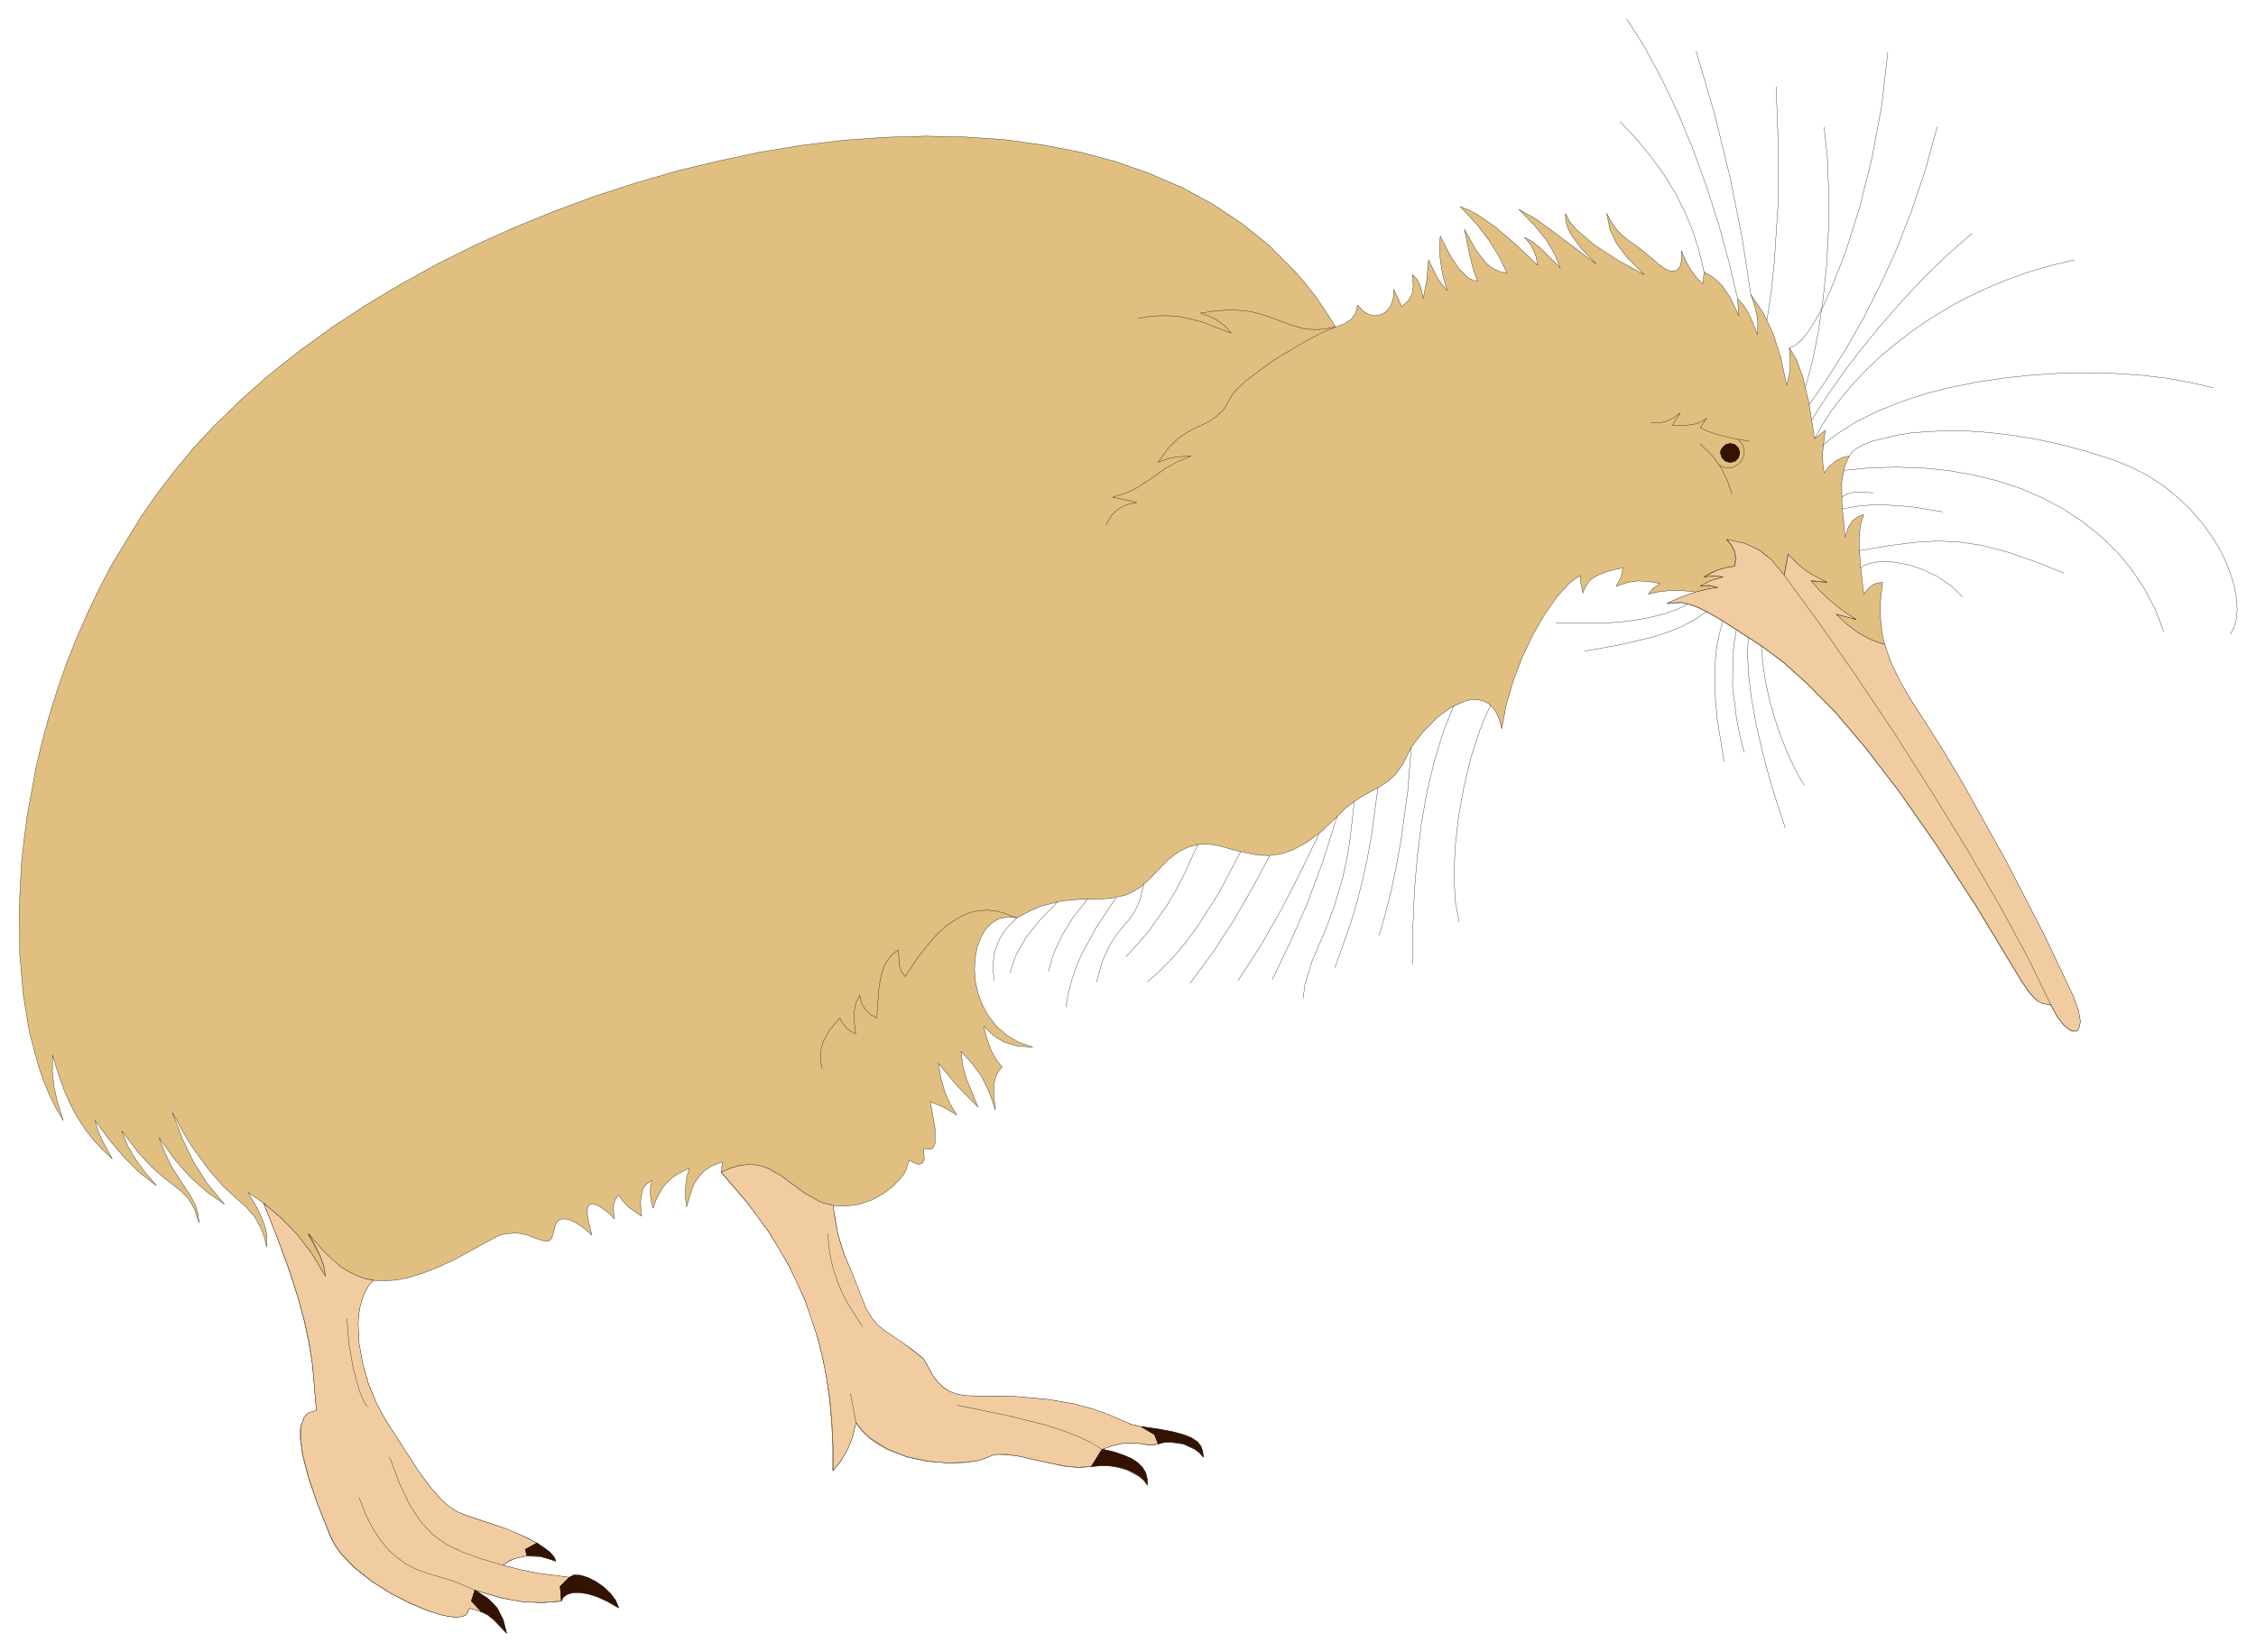
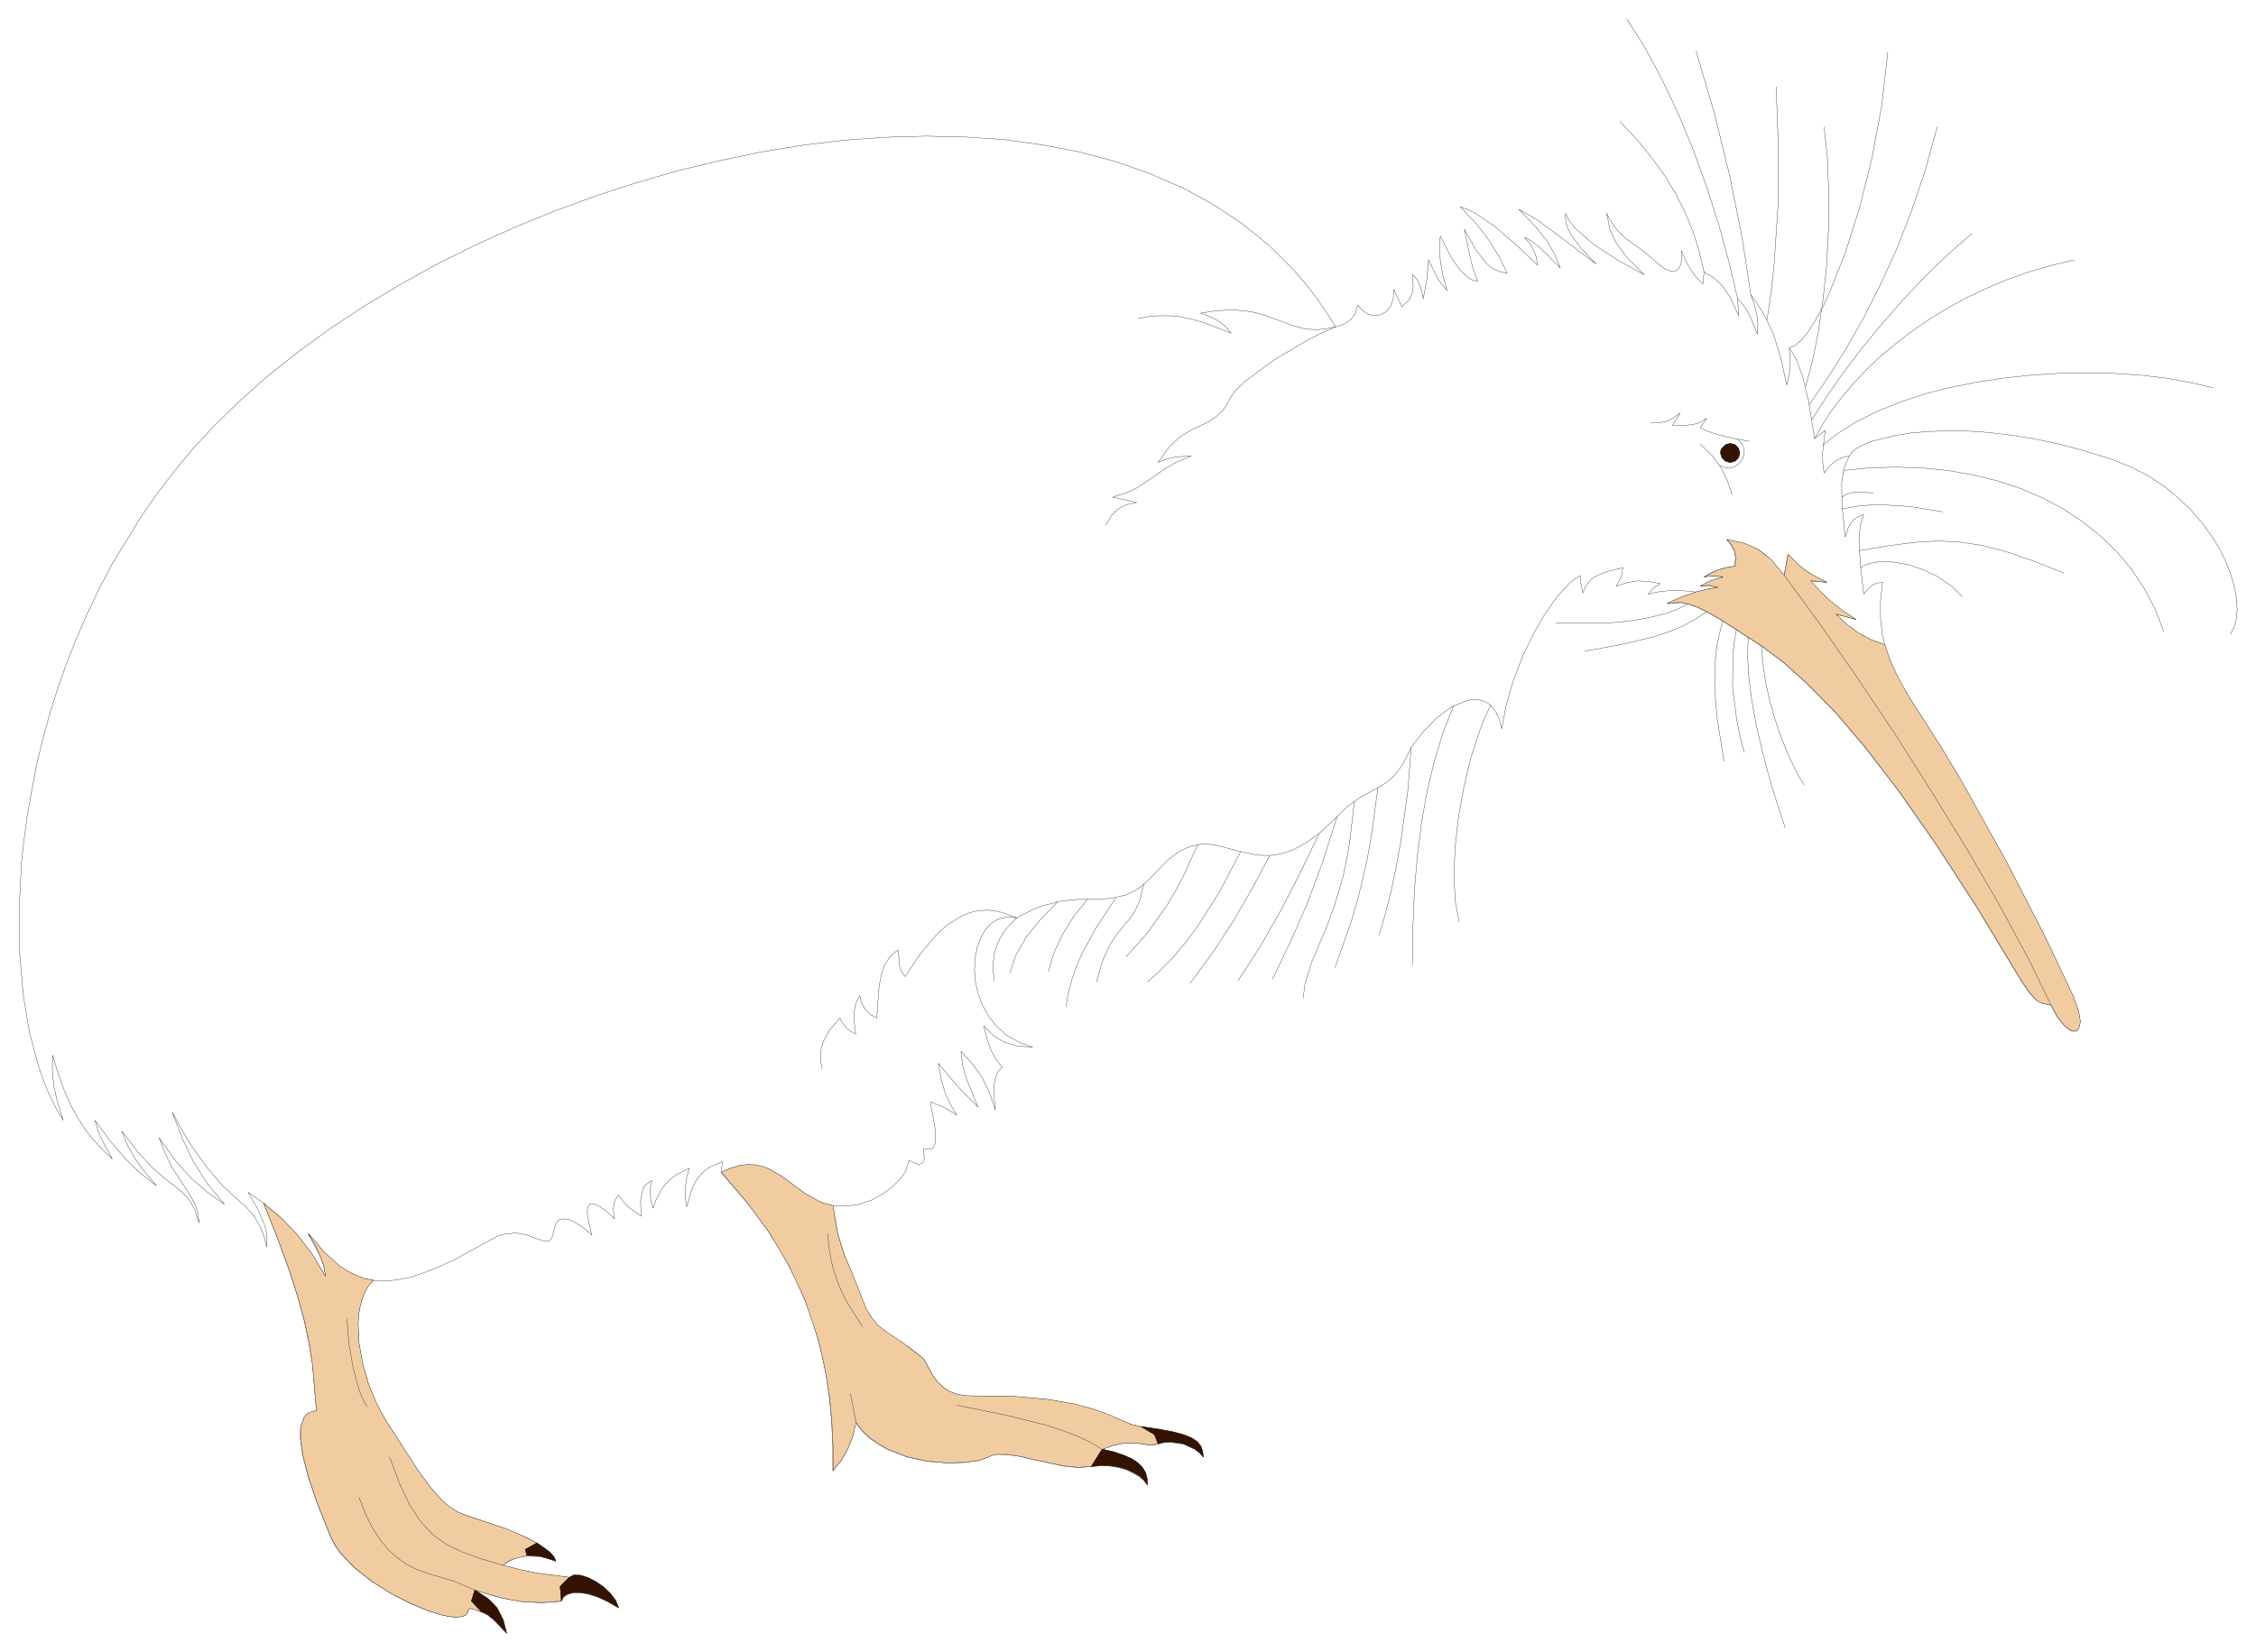
<svg xmlns="http://www.w3.org/2000/svg" width="511.4" height="374.533" fill-rule="evenodd" stroke-linecap="round" preserveAspectRatio="none" viewBox="0 0 7672 5619">
  <style>.pen0{stroke:#000;stroke-width:1;stroke-linejoin:round}.pen1{stroke:none}.brush2{fill:none}</style>
-   <path d="m1723 5556-43-45-21-17-22-11-24-9-13-3-6 2-2 6-2 7-6 7-14 6-24 2-38-6-53-16-61-25-65-34-64-40-59-46-48-50-19-27-14-27-45-113-32-93-19-74-8-58v-23l2-19 11-28 8-10 10-7 24-6-13-154-12-74-16-76-22-82-30-93-38-105-48-122-53-37 32 56 22 49 6 22 4 20-1 39-8-33-10-28-23-42-29-33-36-32-43-40-49-56-58-80-31-52-34-62 35 91 38 79 46 72 58 70-56-39-55-48-27-29-28-32-56-78 22 56 22 45 45 69 18 28 15 28 10 30 4 34-16-48-20-34-23-24-27-22-34-26-40-35-47-51-56-73 20 50 26 45 32 44 40 47-56-43-52-51-50-59-51-69 11 37 14 32 34 62-33-31-31-33-28-36-26-40-24-44-22-50-20-56-19-63-1 54 5 50 12 54 20 64-24-40-22-44-20-48-18-52-31-116-21-128-12-140-2-150 8-158 9-81 11-83 31-168 21-86 23-85 27-86 30-86 34-86 37-85 40-84 44-84 100-164 55-79 60-78 63-76 68-73 91-89 97-86 104-82 110-80 116-76 120-72 125-69 129-64 133-60 135-55 138-51 139-45 141-41 142-34 142-30 141-23 141-17 140-10 138-4 135 3 133 9 130 18 125 24 121 32 117 41 111 48 105 57 98 65 92 74 84 84 39 45 37 47 34 50 33 52 29-10 24-16 15-21 7-27 18 20 21 12 21 4 20-4 18-11 14-18 9-25 2-32 27 59 22-20 13-22 4-29-3-38 15 15 10 19 7 22 5 26 12-63 6-69 30 61 15 22 18 21-15-54-8-49-3-43 3-39 33 65 31 47 31 30 16 8 16 4-14-38-11-42-20-97 39 70 34 44 16 14 17 10 18 7 21 4-27-56-34-55-43-56-55-59 28 11 29 15 61 42 68 58 77 73-5-28-9-24-13-22-18-21 29 16 28 23 65 65-19-46-26-45-39-49-57-59 58 33 62 45 143 108-49-51-34-45-11-21-7-19-3-19v-17l12 25 21 26 62 54 81 53 91 50-57-57-37-49-22-47-11-55 16 30 18 25 19 20 20 16 42 30 40 33 23 20 20 14 18 8h16l11-6 8-14 4-21-1-28 15 35 17 30 19 26 22 22 4-41 32 19 29 27 28 41 29 62-4-58 20 22 17 27 15 33 15 40 2-33-3-32-8-33-13-38 42 62 34 71 26 82 20 93 8-32 4-30-3-65 25 42 21 58 20 85 20 124 36-28-9 76 1 37 4 32 20-25 21-17 22-11 23-5-9 19-8 21-5 24-4 28 1 75 11 109 11-34 14-22 17-13 21-8-12 38-4 53 4 75 12 105 15-19 16-13 16-6 17-2-7 63v58l6 54 12 53 20 54 28 57 37 62 45 70 63 99 69 116 145 260 133 258 97 205 18 50 6 36-5 22-5 7-6 3h-9l-9-3-21-17-23-29-23-42-24-2-24-13-25-26-27-40-153-253-139-214-126-180-114-148-102-120-93-94-82-74-74-55-136-88-47-27-37-18-29-10-25-5-47 3 50-22 49-17-49-5h-41l-37 4-36 8 17-20 24-16-40-7-35-2-35 5-40 13 17-31 6-32-53 13-21 8-18 8-15 10-12 13-9 15-8 19-7-32-2-27-19 12-20 16-41 45-41 59-40 69-36 76-31 81-24 83-15 80-8-30-10-24-13-19-16-14-17-8-19-4h-21l-21 5-46 20-48 35-46 47-22 27-21 29-27 54-26 37-26 24-28 18-64 35-38 27-15 12-28 28-54 51-50 37-46 25-42 14-40 5-37-1-68-14-65-18-32-5h-33l-33 7-35 16-37 27-39 40-29 30-27 24-27 17-26 12-51 11-52 3h-55l-61 6-70 18-38 17-42 22-32-3-29 6-25 15-21 22-16 28-12 32-7 37-2 39 3 41 9 40 15 40 21 38 27 34 34 30 41 24 48 17-53-4-42-12-37-22-35-34 12 45 14 39 18 32 19 24-12 13-8 14-8 32v39l5 47-23-65-25-50-31-42-38-42 6 49 13 46 39 95-67-68-68-81 10 56 13 44 17 38 23 38-43-26-47-19 16 91v50l-5 13-8 7h-12l-14-3 2 35-3 10-5 6-8 3-10-1-26-12-9 31-8 15-11 15-28 29-34 25-39 21-43 14-44 6-43-2 18 100 22 70 26 63 30 76 17 43 19 31 21 25 24 19 57 38 35 24 40 32 32 59 17 22 19 17 21 14 24 9 28 5 31 1 140 2 112 10 86 15 67 18 52 19 41 18 35 14 33 8 61 9 48 9 37 10 28 11 19 13 12 15 6 17 2 20-13-15-16-12-39-18-43-6-22 1-21 5-17 3h-16l-37-6-22-1-27 1-32 7-40 14 40 9 33 11 27 12 22 14 16 16 11 18 5 20 1 22-11-15-16-14-43-23-27-8-29-5-32-1-33 3-46 3-49-5-99-22-48-11-43-6-38-1-16 4-14 6-30 11-48 7-60 1-66-5-70-15-67-26-31-17-29-21-25-24-22-28-11 47-17 43-22 39-28 34v-85l-4-80-7-78-10-73-14-71-17-67-20-65-23-62-26-60-29-58-32-56-34-55-38-53-39-51-87-101 5-36-24 9-21 10-18 13-15 16-14 19-11 23-19 63-5-34 1-33 4-33 9-31-41 20-18 13-16 15-15 17-12 21-12 23-9 27-7-26-3-25 1-23 5-21-20 14-8 10-5 13-6 35 3 50-44-31-18-19-15-22-11 14-6 18-1 22 4 27-28-26-24-17-19-8-13 1-8 11-1 21 5 31 11 42-30-25-26-17-21-10-17-3-13 1-10 7-6 10-4 14-9 32-6 8-7 4h-9l-10-2-24-8-29-11-34-7-40 3-22 6-23 12-126 69-56 26-51 20-47 15-44 9-41 3-39-2-16 17-12 21-10 24-7 26-5 29-2 30 3 66 12 68 20 69 26 66 33 60 111 173 41 55 34 39 29 27 29 18 30 12 34 11 86 29 85 35 37 20 30 20 22 21 11 20-28-10-26-6-48-2-22 4-20 6-19 10-18 12 59 15 59 12 108 14 16-8 22 1 26 8 28 14 26 18 23 22 18 24 10 25-38-22-35-16-32-10-27-4h-24l-19 6-13 9-8 14-66 5-67-4-74-13-86-26 44 29 17 16 15 17 20 39 12 46z" class="pen1" style="fill:#e0bf80" />
  <path d="m1723 5556-43-45-21-17-22-11-24-9-13-3-6 2-2 6-2 7-6 7-14 6-24 2-38-6-53-16-61-25-65-34-64-40-59-46-48-50-19-27-14-27-45-113-32-93-19-74-8-58v-23l2-19 11-28 8-10 10-7 24-6-13-154-12-74-16-76-22-82-30-93-38-105-48-122-53-37 32 56 22 49 6 22 4 20-1 39-8-33-10-28-23-42-29-33-36-32-43-40-49-56-58-80-31-52-34-62 35 91 38 79 46 72 58 70-56-39-55-48-27-29-28-32-56-78 22 56 22 45 45 69 18 28 15 28 10 30 4 34-16-48-20-34-23-24-27-22-34-26-40-35-47-51-56-73 20 50 26 45 32 44 40 47-56-43-52-51-50-59-51-69 11 37 14 32 34 62-33-31-31-33-28-36-26-40-24-44-22-50-20-56-19-63-1 54 5 50 12 54 20 64-24-40-22-44-20-48-18-52-31-116-21-128-12-140-2-150 8-158 9-81 11-83 31-168 21-86 23-85 27-86 30-86 34-86 37-85 40-84 44-84 100-164 55-79 60-78 63-76 68-73 91-89 97-86 104-82 110-80 116-76 120-72 125-69 129-64 133-60 135-55 138-51 139-45 141-41 142-34 142-30 141-23 141-17 140-10 138-4 135 3 133 9 130 18 125 24 121 32 117 41 111 48 105 57 98 65 92 74 84 84 39 45 37 47 34 50 33 52 29-10 24-16 15-21 7-27 18 20 21 12 21 4 20-4 18-11 14-18 9-25 2-32 27 59 22-20 13-22 4-29-3-38 15 15 10 19 7 22 5 26 12-63 6-69 30 61 15 22 18 21-15-54-8-49-3-43 3-39 33 65 31 47 31 30 16 8 16 4-14-38-11-42-20-97 39 70 34 44 16 14 17 10 18 7 21 4-27-56-34-55-43-56-55-59 28 11 29 15 61 42 68 58 77 73-5-28-9-24-13-22-18-21 29 16 28 23 65 65-19-46-26-45-39-49-57-59 58 33 62 45 143 108-49-51-34-45-11-21-7-19-3-19v-17l12 25 21 26 62 54 81 53 91 50-57-57-37-49-22-47-11-55 16 30 18 25 19 20 20 16 42 30 40 33 23 20 20 14 18 8h16l11-6 8-14 4-21-1-28 15 35 17 30 19 26 22 22 4-41 32 19 29 27 28 41 29 62-4-58 20 22 17 27 15 33 15 40 2-33-3-32-8-33-13-38 42 62 34 71 26 82 20 93 8-32 4-30-3-65 25 42 21 58 20 85 20 124 36-28-9 76 1 37 4 32 20-25 21-17 22-11 23-5-9 19-8 21-5 24-4 28 1 75 11 109 11-34 14-22 17-13 21-8-12 38-4 53 4 75 12 105 15-19 16-13 16-6 17-2-7 63v58l6 54 12 53 20 54 28 57 37 62 45 70 63 99 69 116 145 260 133 258 97 205 18 50 6 36-5 22-5 7-6 3h-9l-9-3-21-17-23-29-23-42-24-2-24-13-25-26-27-40-153-253-139-214-126-180-114-148-102-120-93-94-82-74-74-55-136-88-47-27-37-18-29-10-25-5-47 3 50-22 49-17-49-5h-41l-37 4-36 8 17-20 24-16-40-7-35-2-35 5-40 13 17-31 6-32-53 13-21 8-18 8-15 10-12 13-9 15-8 19-7-32-2-27-19 12-20 16-41 45-41 59-40 69-36 76-31 81-24 83-15 80-8-30-10-24-13-19-16-14-17-8-19-4h-21l-21 5-46 20-48 35-46 47-22 27-21 29-27 54-26 37-26 24-28 18-64 35-38 27-15 12-28 28-54 51-50 37-46 25-42 14-40 5-37-1-68-14-65-18-32-5h-33l-33 7-35 16-37 27-39 40-29 30-27 24-27 17-26 12-51 11-52 3h-55l-61 6-70 18-38 17-42 22-32-3-29 6-25 15-21 22-16 28-12 32-7 37-2 39 3 41 9 40 15 40 21 38 27 34 34 30 41 24 48 17-53-4-42-12-37-22-35-34 12 45 14 39 18 32 19 24-12 13-8 14-8 32v39l5 47-23-65-25-50-31-42-38-42 6 49 13 46 39 95-67-68-68-81 10 56 13 44 17 38 23 38-43-26-47-19 16 91v50l-5 13-8 7h-12l-14-3 2 35-3 10-5 6-8 3-10-1-26-12-9 31-8 15-11 15-28 29-34 25-39 21-43 14-44 6-43-2 18 100 22 70 26 63 30 76 17 43 19 31 21 25 24 19 57 38 35 24 40 32 32 59 17 22 19 17 21 14 24 9 28 5 31 1 140 2 112 10 86 15 67 18 52 19 41 18 35 14 33 8 61 9 48 9 37 10 28 11 19 13 12 15 6 17 2 20-13-15-16-12-39-18-43-6-22 1-21 5-17 3h-16l-37-6-22-1-27 1-32 7-40 14 40 9 33 11 27 12 22 14 16 16 11 18 5 20 1 22-11-15-16-14-43-23-27-8-29-5-32-1-33 3-46 3-49-5-99-22-48-11-43-6-38-1-16 4-14 6-30 11-48 7-60 1-66-5-70-15-67-26-31-17-29-21-25-24-22-28-11 47-17 43-22 39-28 34v-85l-4-80-7-78-10-73-14-71-17-67-20-65-23-62-26-60-29-58-32-56-34-55-38-53-39-51-87-101 5-36-24 9-21 10-18 13-15 16-14 19-11 23-19 63-5-34 1-33 4-33 9-31-41 20-18 13-16 15-15 17-12 21-12 23-9 27-7-26-3-25 1-23 5-21-20 14-8 10-5 13-6 35 3 50-44-31-18-19-15-22-11 14-6 18-1 22 4 27-28-26-24-17-19-8-13 1-8 11-1 21 5 31 11 42-30-25-26-17-21-10-17-3-13 1-10 7-6 10-4 14-9 32-6 8-7 4h-9l-10-2-24-8-29-11-34-7-40 3-22 6-23 12-126 69-56 26-51 20-47 15-44 9-41 3-39-2-16 17-12 21-10 24-7 26-5 29-2 30 3 66 12 68 20 69 26 66 33 60 111 173 41 55 34 39 29 27 29 18 30 12 34 11 86 29 85 35 37 20 30 20 22 21 11 20-28-10-26-6-48-2-22 4-20 6-19 10-18 12 59 15 59 12 108 14 16-8 22 1 26 8 28 14 26 18 23 22 18 24 10 25-38-22-35-16-32-10-27-4h-24l-19 6-13 9-8 14-66 5-67-4-74-13-86-26 44 29 17 16 15 17 20 39 12 46z" class="pen0 brush2" />
  <path fill="none" d="m1637 5483-34-36 12-38-33-15-38-15-93-27-34-13-33-17-32-22-30-27-29-34-26-41-25-48-22-57m688 354-3-50 30-31m-226-41-74-22-64-23-54-27-47-34-41-44-37-56-34-72-34-90m467 335-5-21 40-22m-578-464-14-23-12-30-22-77-15-87-4-42-1-39m89-132-30-6-28-10-28-14-27-17-27-22-27-26-54-63 40 74 13 35 3 13 3 23-48-79-50-65-54-56-58-49m2864-2307 20-34 22-21 27-14 36-8-82-18 47-15 34-16 49-32 51-36 36-20 50-21-51 3-28 6-34 13 36-50 35-34 34-22 32-16 31-14 28-18 26-25 12-18 11-21 8-13 12-15 34-32 96-71 111-66 53-27 45-19-32 6-29 3-26-1-24-3-45-13-44-17-48-17-26-7-30-5-32-3h-37l-40 3-46 7 31 11 28 15 24 18 21 24-97-37-41-11-38-8-35-3h-35l-34 3-37 6m1639-670 58 62 50 61 44 61 38 62 31 63 27 64 21 68 17 71m114 91-29-124-35-128-41-128-46-127-51-123-55-116-58-108-62-98m236 109 63 216 52 212 41 205 30 196m55 86 14-91 10-95 13-195 2-203-8-209m163 136 12 112 4 118-1 120-6 119-12 116-16 110-20 101-24 89" class="pen0" />
  <path fill="none" d="m6085 1183 20-8 22-19 23-29 24-38 26-47 25-55 51-129 48-152 42-168 33-178 21-183m168 254-41 149-47 139-51 131-56 122-58 114-60 105-61 97-61 88m8 52 49-76 56-81 63-83 69-84 73-83 76-81 79-76 80-70m348 90-79 19-76 22-73 26-71 30-68 32-64 35-62 38-58 40-55 42-52 43-47 45-44 46-40 47-36 47-31 48-27 48m29 22 26-22 29-21 62-39 70-34 77-31 81-27 87-22 89-18 93-14 93-10 95-6 93-2 93 2 90 6 87 10 83 15 78 18m59 838 12-22 8-28 3-33-2-36-7-40-12-42-17-44-22-45-28-45-32-44-37-43-43-41-47-39-53-35-58-30-64-26-92-29-89-24-85-18-81-13-77-9-73-5-67-1-63 3-56 4-51 8-83 20-31 12-24 13-16 13-9 13" class="pen0" />
  <path fill="none" d="m6270 1600 92-9 90-2 89 3 87 9 85 15 81 20 79 26 74 32 71 38 65 43 61 49 56 54 49 59 43 65 37 70 29 76m-988-471-35-4-29 1-24 6-19 11" class="pen0" />
  <path fill="none" d="m6265 1731 62-11 36-2 40-1 93 6 110 18m412 208-106-42-91-31-82-21-75-11-75-4-79 5-87 11-100 17m4 59 13-9 16-6 38-7 46 2 50 9 51 17 49 24 46 31 38 37m-784-348-16-48-21-43-30-41-41-40m66 73 21 9 21-1 18-9 14-14 8-18 2-20-7-19-16-17m40 7-61-11-48-12-35-12-23-11 22-32-22 13-23 8-30 3-42-1 27-41-24 17-22 11-24 5-30-1" class="pen0" />
  <path d="m5884 1574 17-5 11-11 4-16-4-17-12-12-16-4-16 4-12 12-4 8-1 9 5 16 11 11 17 5z" class="pen0 brush2" />
  <path fill="none" d="m6067 1958 13-72 32 32 31 25 32 20 37 18-55-5 32 36 35 33 40 32 47 30-68-18 36 35 40 29 43 23 47 17m-641-179 38-10 35-5-29-7-30 2 32-17 45-15-32-3-32 3 22-13 24-10 27-8 31-5 3-28-4-24-11-20-15-18 60 13 48 21 22 16 21 19 44 53 124 170 128 184 129 193 125 196 119 195 109 187 95 176 77 158" class="pen0" />
  <path fill="none" d="m5990 2198 5 59 9 61 13 61 17 60 20 60 23 59 27 58 31 55m-64 145-29-88-27-89-23-89-20-86-15-84-10-78-4-71 2-63m-40-27-8 48-4 48-1 98 13 106 11 57 15 61m-68 31-23-143-6-65-3-62 1-57 5-53 9-50 13-47m-57-32-37 26-43 23-47 19-51 17-113 27-122 22m-99-96 143 1 65-3 60-7 54-10 48-12 43-15 36-18m-670 344-19 42-18 44-31 96-24 102-18 103-11 101-3 95 4 84 13 70m-159 145 2-128 5-123 10-118 14-113 19-107 25-103 29-96 36-92m-144 142-11 144-24 174-16 88-18 86-20 78-20 68m-150 110 52-147 22-73 19-75 17-76 14-78 22-163m-80 47-17 145-11 61-12 55-27 91-27 74-51 120-18 58-6 22-5 43m-105-64 60-124 58-132 53-143 49-154m-61 58-64 132-64 125-69 121-79 122m-163 9 78-106 71-109 64-111 58-109m-99-13-72 137-76 120-40 53-41 49-43 44-45 40m-72-86 74-83 65-92 29-49 27-51 48-106m-183 134-13 53-17 39-21 30-22 26-23 28-23 37-22 50-20 70m-104 86 8-48 12-45 15-44 19-44 49-90 67-101m-97 5-51 65-37 61-27 59-17 60m-131 5 10-33 12-31 34-59 46-57 60-62m-216 269-3-32v-30l3-28 8-27 11-26 15-25 20-23 23-23-50-18-24-6-24-2-23 1-23 3-23 7-23 10-46 29-23 20-24 24-47 58-50 74-12-17-7-19-4-55-18 13-15 17-13 20-9 25-7 30-5 36-6 91-22-12-17-17-13-21-6-27-13 25-6 29v34l5 43-17-9-15-12-13-16-9-17-35 41-22 41-6 22-3 22 1 22 5 24m-344 353 33-14 30-9 28-3 25 1 24 5 22 8 42 24 80 59 45 26 18 8 33 8m-18 96 12 89 9 39 13 37 16 37 19 36 50 79m-41 226 18 100m344-59 162 33 136 33 57 18 52 19 46 22 40 24-36 59m168-136 47 28 12 31" class="pen0" />
  <path d="m1637 5483-37-12-6 2-2 6-2 7-5 7-14 6-24 2-39-6-52-16-61-26-65-33-65-41-58-46-48-50-19-27-14-27-46-113-31-93-19-74-8-58 2-42 10-28 9-10 9-7 24-6-13-154-11-73-16-76-23-83-29-92-39-105-48-122 58 49 54 55 50 65 48 79-6-36-13-35-17-36-22-38 54 63 53 48 27 17 28 14 29 11 30 6-16 17-12 21-10 24-7 26-5 29-2 30 3 65 12 69 19 68 27 66 32 60 112 173 40 55 34 39 30 27 28 18 30 13 34 11 108 36 52 23 47 24-40 22 6 21-44 10-20 9-18 13 59 15 58 12 109 14-31 31 4 50-67 5-67-3-36-6-38-8-86-25-12 37 34 37zm1196-481v-85l-4-80-7-78-11-73-14-71-17-67-43-127-55-118-66-111-77-104-86-101 33-14 30-9 28-3 25 1 24 5 22 9 42 24 80 59 45 25 17 8 34 8 8 55 9 45 11 37 11 33 27 63 30 76 17 43 19 31 21 25 24 19 57 38 74 57 32 58 17 22 19 18 21 13 24 9 28 5 31 1 141 2 111 10 87 15 67 18 52 19 41 18 35 15 33 8 47 27 12 31-17 3h-16l-37-5-22-1-27 1-33 7-39 14-36 58-46 3-49-5-100-21-47-11-43-7h-38l-16 4-14 6-31 11-47 6-60 2-67-6-70-15-66-26-60-38-25-24-22-28-11 47-17 43-23 39-27 34zm4141-1585-24-2-12-5-12-8-25-27-27-40-153-253-139-214-126-180-114-148-102-120-93-94-82-74-74-55-136-88-47-27-37-18-30-10-24-5-47 3 50-22 49-17 38-9 35-6-29-7-30 2 32-17 45-14-32-4-32 4 45-23 28-8 31-5 3-28-4-24-11-21-15-18 60 13 48 22 43 34 44 53 13-72 32 33 31 25 32 19 37 18-55-5 32 36 35 33 40 32 47 31-68-18 36 34 40 30 43 23 47 17 19 57 29 60 38 67 48 74 63 99 69 116 145 260 133 258 97 205 18 50 6 36-5 23-5 6-6 3h-9l-9-3-21-16-23-29-23-42z" class="pen1" style="fill:#f2cca1" />
  <path d="m1637 5483-37-12-6 2-2 6-2 7-5 7-14 6-24 2-39-6-52-16-61-26-65-33-65-41-58-46-48-50-19-27-14-27-46-113-31-93-19-74-8-58 2-42 10-28 9-10 9-7 24-6-13-154-11-73-16-76-23-83-29-92-39-105-48-122 58 49 54 55 50 65 48 79-6-36-13-35-17-36-22-38 54 63 53 48 27 17 28 14 29 11 30 6-16 17-12 21-10 24-7 26-5 29-2 30 3 65 12 69 19 68 27 66 32 60 112 173 40 55 34 39 30 27 28 18 30 13 34 11 108 36 52 23 47 24-40 22 6 21-44 10-20 9-18 13 59 15 58 12 109 14-31 31 4 50-67 5-67-3-36-6-38-8-86-25-12 37 34 37zm1196-481v-85l-4-80-7-78-11-73-14-71-17-67-43-127-55-118-66-111-77-104-86-101 33-14 30-9 28-3 25 1 24 5 22 9 42 24 80 59 45 25 17 8 34 8 8 55 9 45 11 37 11 33 27 63 30 76 17 43 19 31 21 25 24 19 57 38 74 57 32 58 17 22 19 18 21 13 24 9 28 5 31 1 141 2 111 10 87 15 67 18 52 19 41 18 35 15 33 8 47 27 12 31-17 3h-16l-37-5-22-1-27 1-33 7-39 14-36 58-46 3-49-5-100-21-47-11-43-7h-38l-16 4-14 6-31 11-47 6-60 2-67-6-70-15-66-26-60-38-25-24-22-28-11 47-17 43-23 39-27 34zm4141-1585-24-2-12-5-12-8-25-27-27-40-153-253-139-214-126-180-114-148-102-120-93-94-82-74-74-55-136-88-47-27-37-18-30-10-24-5-47 3 50-22 49-17 38-9 35-6-29-7-30 2 32-17 45-14-32-4-32 4 45-23 28-8 31-5 3-28-4-24-11-21-15-18 60 13 48 22 43 34 44 53 13-72 32 33 31 25 32 19 37 18-55-5 32 36 35 33 40 32 47 31-68-18 36 34 40 30 43 23 47 17 19 57 29 60 38 67 48 74 63 99 69 116 145 260 133 258 97 205 18 50 6 36-5 23-5 6-6 3h-9l-9-3-21-16-23-29-23-42z" class="pen0 brush2" />
  <path fill="none" d="m1615 5409-70-30-93-28-34-12-34-17-31-22-31-27-28-34-27-41-24-48-22-57m489 231-75-22-63-23-55-26-46-34-41-44-37-56-34-72-34-90m-77-172-13-23-13-31-21-77-15-87-6-81m1731 353-19-100m856 191-40-24-46-22-52-19-58-19-135-33-162-33m-322-267-50-79-19-36-15-37-13-37-10-39-7-42-4-47m3253-2239 124 170 128 184 129 193 125 197 119 194 109 188 95 176 77 158" class="pen0" />
  <path d="m1723 5555-43-45-21-17-22-11-34-36 12-38 44 29 17 16 15 17 20 39 12 46zm186-109-4-50 31-31 16-8 22 1 26 8 27 14 26 18 23 22 18 24 10 25-38-22-35-16-32-10-27-4h-24l-19 6-13 9-7 14zm-117-155-6-21 40-22 44 31 13 15 4 6 3 10-52-16-46-3zm1919-303 37-59 39 9 33 11 28 12 21 14 16 16 11 18 5 20 1 22-11-15-15-14-20-12-23-11-27-8-29-5-32-1-34 3zm227-77-12-31-46-28 61 9 48 9 37 10 27 11 19 13 12 15 6 17 2 20-13-15-16-12-39-18-43-6-22 1-21 5zm1946-3338 17-5 11-11 5-16-5-17-12-12-16-4-15 4-13 12-4 8-1 9 5 16 11 11 17 5z" class="pen1" style="fill:#331200" />
  <path d="m1723 5555-43-45-21-17-22-11-34-36 12-38 44 29 17 16 15 17 20 39 12 46zm186-109-4-50 31-31 16-8 22 1 26 8 27 14 26 18 23 22 18 24 10 25-38-22-35-16-32-10-27-4h-24l-19 6-13 9-7 14zm-117-155-6-21 40-22 44 31 13 15 4 6 3 10-52-16-46-3zm1919-303 37-59 39 9 33 11 28 12 21 14 16 16 11 18 5 20 1 22-11-15-15-14-20-12-23-11-27-8-29-5-32-1-34 3zm227-77-12-31-46-28 61 9 48 9 37 10 27 11 19 13 12 15 6 17 2 20-13-15-16-12-39-18-43-6-22 1-21 5zm1946-3338 17-5 11-11 5-16-5-17-12-12-16-4-15 4-13 12-4 8-1 9 5 16 11 11 17 5z" class="pen0 brush2" />
</svg>